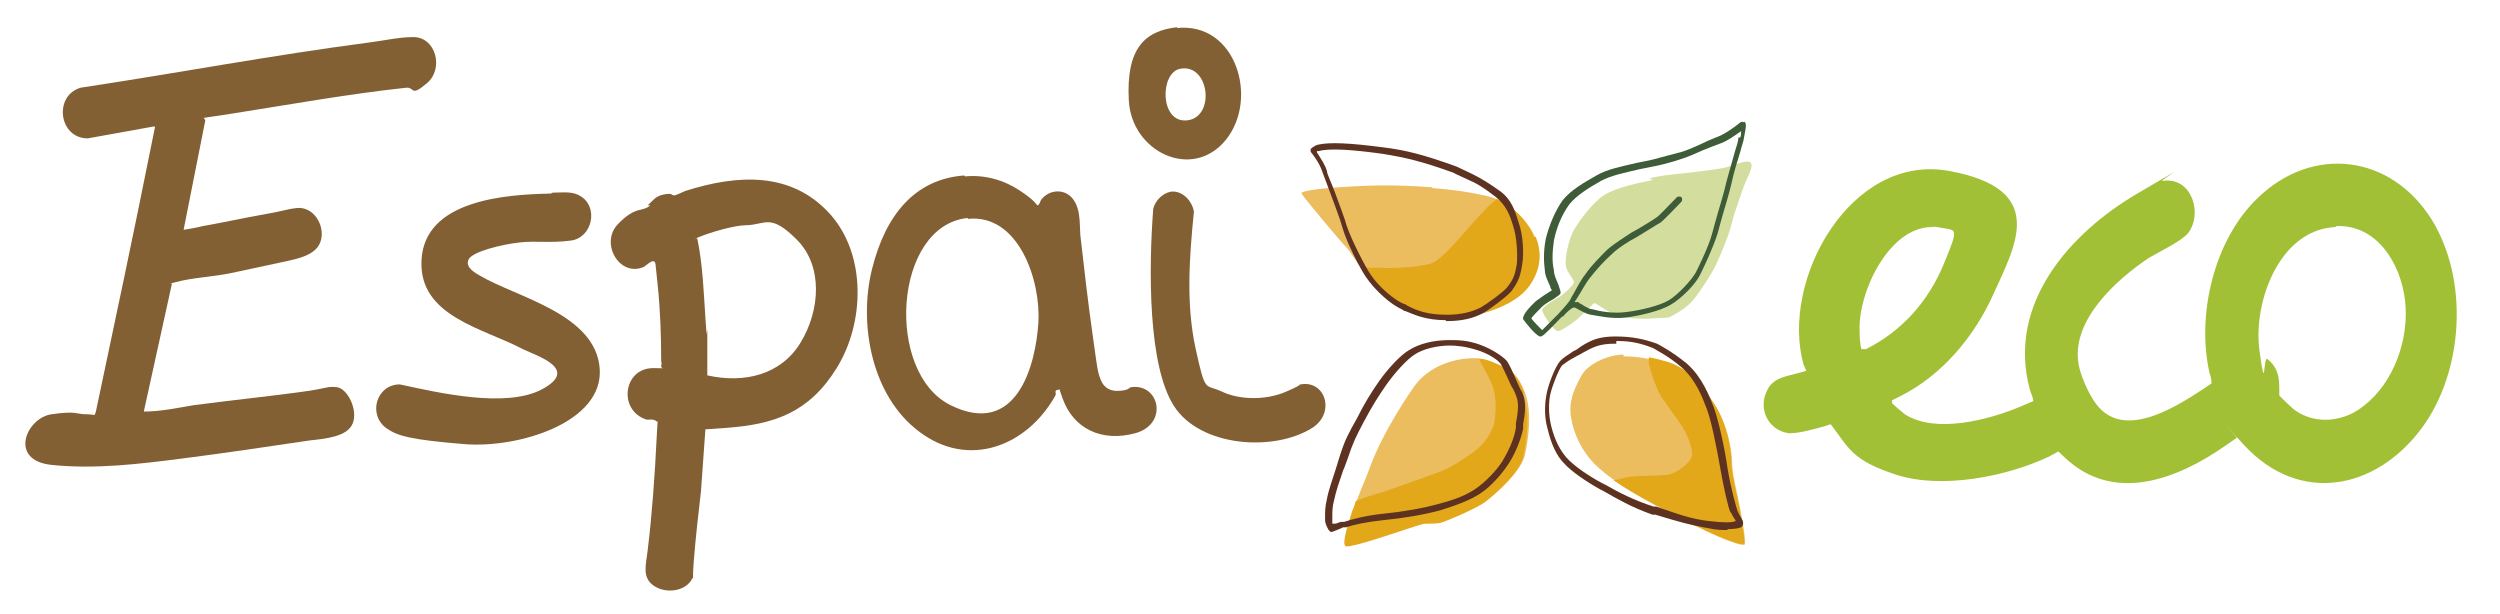
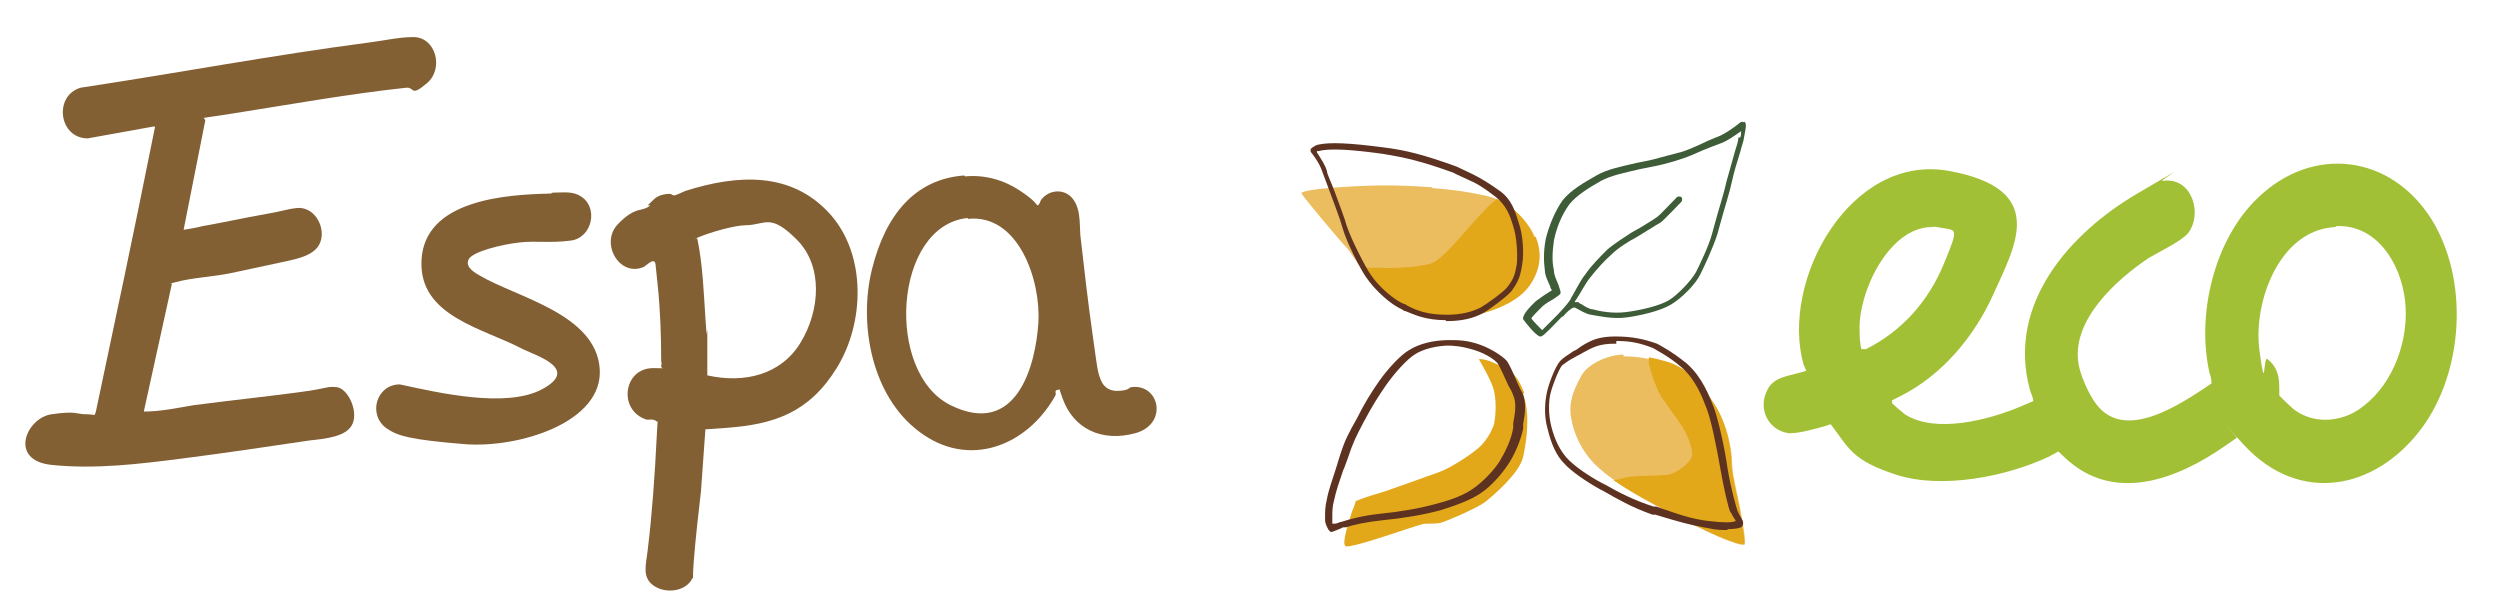
<svg xmlns="http://www.w3.org/2000/svg" id="Capa_1" version="1.1" viewBox="0 0 276.4 67.9">
  <defs>
    <style>
      .st0 {
        fill: #ebbd5e;
      }

      .st1 {
        fill: #835f34;
      }

      .st2 {
        fill: #3d5c37;
      }

      .st3 {
        fill: #d2dd9e;
      }

      .st4 {
        fill: #a2c036;
      }

      .st5 {
        fill: #5e3220;
      }

      .st6 {
        fill: #e3a71a;
      }
    </style>
  </defs>
  <path class="st0" d="M158.3,20.7c-4.2-.3-6.5-.2-8.6-.1s-6,.4-5.8.8,4.3,5.3,5,6,3.1,5.3,6.1,6.6,4.9,1.5,7,1.1,5.4-1.3,7-3.5,1.3-3.9.7-5.4-2.6-3.9-5.2-4.5-4.6-.8-6.1-.9Z" />
  <path class="st6" d="M169.6,26.2c-.6-1.5-2.1-3.3-4.1-4.2-.5.4-1,.8-1.4,1.3-1.2,1.1-4.4,5.3-5.8,5.8-1.5.5-4.8.6-5.7.5-.5,0-1.4,0-2.1,0,1.1,1.6,2.8,3.6,4.6,4.4,3,1.3,4.9,1.5,7,1.1,2.1-.5,5.4-1.3,7-3.5,1.4-2,1.3-3.9.7-5.4Z" />
  <path class="st0" d="M179.5,39.2c-1.5,0-3.9.9-4.7,2.4s-1.4,2.8-1.1,4.6,1.2,3.7,2.6,5.1,3.8,3,6.6,4.5,5.6,2.9,7,3.5,2.8,1.1,3,.9-.4-3.6-.8-5.4-.6-2.9-.6-3.7-.3-4-2.1-6.6-3.3-3.9-5.3-4.4-3.1-.7-4.6-.7Z" />
  <path class="st6" d="M191.4,50.9c0-.8-.3-4-2.1-6.6-1.8-2.6-3.3-3.9-5.3-4.4-.7-.2-1.2-.3-1.7-.4,0,.2,0,.5,0,.7.2.9.9,3.1,1.6,4,.7,1,2.2,3,2.5,3.7.3.6.9,2.1.6,2.7-.3.7-1.7,1.8-2.7,1.9-.9.1-3.4.1-4,.2-.4,0-1.2.3-1.9.4,1.3.9,2.7,1.7,4.4,2.6,2.9,1.5,5.6,2.9,7,3.5,1.4.6,2.8,1.1,3,.9.2-.2-.4-3.6-.8-5.4-.4-1.8-.6-2.9-.6-3.7Z" />
-   <path class="st0" d="M163,39.6c-2.3,0-5.1.9-6.7,3.2s-3.7,5.8-4.7,8.5-1.5,3.5-1.9,5-1.2,3.7-.7,3.9,5.5-1.5,6.4-1.8,2.1-.7,2.4-.7,1.3,0,1.7-.1,3.8-1.5,4.9-2.3,3.8-3.2,4.2-5,.8-4.8,0-6.9-1.6-2.5-2.7-3-1.8-.8-2.9-.8Z" />
  <path class="st6" d="M168.5,43.4c-.8-2.1-1.6-2.5-2.7-3-.9-.4-1.5-.7-2.3-.7.5.9,1.5,2.6,1.7,3.6.3,1.4.1,3,0,3.5-.1.5-.7,1.7-1.4,2.4-.6.7-3.3,2.5-4.7,3-1.4.5-4.5,1.6-5.9,2.1-1,.3-2.4.7-3.3,1.1-.1.3-.2.7-.4,1.1-.5,1.6-1.2,3.7-.7,3.9.5.2,5.5-1.5,6.4-1.8.9-.3,2.1-.7,2.4-.7s1.3,0,1.7-.1c.4-.1,3.8-1.5,4.9-2.3,1-.8,3.8-3.2,4.2-5s.8-4.8,0-6.9Z" />
-   <path class="st3" d="M182.7,19.9c-2.4.5-4.6,1-5.8,2s-2.8,3.1-3.2,4.2-.8,2.9-.5,3.6.9,1.3.8,1.6-1.3,1.4-1.7,1.6-1.7,1-1.8,1.3,1.3,2.5,1.8,2.4,1.9-1.1,2.4-1.6,1.5-1.5,1.6-1.5,1.6,1.1,2.6,1.4,2.6.4,3.9.3,1.5,0,1.9-.2,1.5-.8,2.2-1.5,2.3-3.1,2.9-4.4,1.3-3.1,1.5-3.8.4-1.6.6-2.1.7-2.2,1.1-3.1,1-2,.4-2.2-1.9.5-3,.7-4.5.6-5.6.7-2.4.4-2.4.4Z" />
  <path class="st4" d="M209.2,44.3v.3c.2.2.9.8,1.4,1.2,3.4,2.2,9.4.6,12.9-.9s1.2-.5,1.2-.5.1,0,.1-.1c0-.3-.3-.9-.4-1.3-2.5-9.4,4.4-17.2,11.9-21.6s2.2-1.3,2.8-1.4c3.2-.5,4.5,3.6,2.8,5.8-.8.9-3.1,2-4.3,2.7-3.6,2.4-8.6,6.9-7.8,11.7.2,1.3,1.1,3.3,1.9,4.4,3.2,4.4,9.5,0,12.8-2.2,0-.3,0-.6-.2-1.1-1.5-6.5.5-14.8,5.3-19.4,6.1-5.9,14.7-4.8,19.2,2.3,4.2,6.7,3.6,16.9-1.1,23.2-5.1,6.8-13.5,8.4-19.6,1.8s-.7-.8-.8-.8c0,0-1,.7-1.3.9-5.3,3.7-12.3,6.4-17.7,1.3s-.7-.7-.7-.7c0,0-.9.5-1.1.6-4.7,2.2-11.8,3.6-16.8,2s-5.3-3-7.3-5.6c-.8.3-1.7.5-2.5.7s-1.5.3-2.1.3c-2.3-.3-3.5-2.7-2.4-4.8.7-1.4,2.2-1.5,3.6-1.9s.6-.2.7-.2c0,0-.2-.5-.3-.7-2.6-9.3,5.2-23.4,16.1-21.4s7.4,8.1,4.9,13.6c-2.1,4.7-5.7,9-10.3,11.3s-.8.4-1,.5ZM258.2,25.1c-6.2.3-9.1,8.3-8.4,13.6s.4.6.9,1c1.1.9,1.3,1.9,1.3,3.3s0,.6,0,.7,1.6,1.6,1.8,1.7c2.3,1.6,5.4,1.2,7.5-.5,3.4-2.6,5.1-7.5,4.6-11.7s-3.2-8.4-7.6-8.2ZM213.6,25.1c-4.8,0-8.2,7.3-8,11.5,0,1.5.2,2,.2,2s.4,0,.5,0c4-2,6.9-5.3,8.6-9.4s1.4-3.7-.2-4-.9,0-1.1,0Z" />
  <g>
    <path class="st1" d="M22.7,13.3l-2.4,12.1c.2,0,1.8-.3,2.1-.4,2.3-.4,4.5-.9,6.8-1.3s2.6-.6,3.6-.7c1.8-.2,3.1,1.8,2.7,3.5s-2.5,2.1-4.4,2.5-3.7.8-5.6,1.2-4.3.5-6.1,1-.3,0-.4.2l-3.1,14.1c1.9,0,3.7-.4,5.5-.7,3.8-.5,7.6-.9,11.4-1.4s3.2-.7,4.4-.6,2.4,2.5,1.8,4-3,1.7-4.8,1.9c-4.7.7-9.4,1.4-14.1,2s-9.6,1.2-14.4.7-2.8-5.2,0-5.6,2.7,0,3.8,0,.9.3,1.1-.3c2.1-9.9,4.2-19.8,6.2-29.8s.4-1.4.4-1.5,0-.2-.1-.2h-.2c0,0-7.2,1.3-7.2,1.3-3.2,0-3.8-4.7-.8-5.6,10.6-1.6,21.2-3.6,31.9-5,1.6-.2,3.3-.6,4.9-.6,2.5,0,3.4,3.5,1.5,5.1s-1.3.4-2.3.5c-6.5.7-13.1,1.9-19.5,2.9s-2.7.3-2.9.4Z" />
    <path class="st1" d="M71.6,22.7c.6-.5.8-1,1.8-1.2s.8.1,1.1.1,1-.4,1.3-.5c5.7-1.8,11.7-2.2,16,2.6,4,4.5,3.8,12,.7,17s-7,6.2-12.1,6.6-2.3,0-2.4,0l-.5,7c-.3,2.6-.6,5.2-.8,7.8s.1,1.3-.3,2.1c-.9,1.3-3,1.4-4.2.5s-.8-2.2-.6-3.8c.5-4.1.8-8.4,1-12.5s.3-1.5,0-1.8-.8-.2-1.1-.2c-3.2-1-2.6-5.7.7-5.7s.8.3.9-.2,0-.4,0-.6c0-2.8-.1-5.7-.4-8.5s-.2-2.2-.3-2.4c-.2-.4-.9.3-1.2.5-2.7,1.2-4.9-2.6-2.9-4.7s2.7-1.3,3.6-2.1ZM82.5,24.9c-1.3,0-4,.8-5.2,1.3s-.2,0-.2.2c.6,2.9.7,5.9.9,8.9s.1.9.2,1.3c0,1.6,0,3.2,0,4.7v.2c4,.9,8.1,0,10.3-3.6s2.5-8.5-.4-11.4-3.4-1.7-5.5-1.6Z" />
    <path class="st1" d="M106.7,19.5c2.2-.2,4.3.4,6.1,1.6s1.8,1.6,1.9,1.6c.2,0,.3-.4.4-.6.9-1.2,2.7-1.3,3.6,0s.6,3.2.8,4.4c.4,3.5.8,7,1.3,10.5s.5,4,.9,5,1.2,1.3,2.2,1.2.8-.3,1.2-.4c3.1-.4,4.1,4.1.4,5.1s-6.8-.5-8-3.8,0-1-.5-1-.2.4-.3.6c-3.1,5.6-9.6,8.2-15.1,4-5.2-3.9-6.7-11.8-5.2-17.9s4.8-10,10.2-10.4ZM107,24.1c-8.2.8-9.2,17.1-1.9,20.7s9.4-4.4,9.7-9.1-2.2-12.1-7.8-11.5Z" />
    <path class="st1" d="M61.1,21.3c1.1,0,2.2-.2,3.1.4,2,1.2,1.3,4.6-1.1,4.9s-3.7,0-5.6.2-5.3,1-5.7,1.9.8,1.5,1.3,1.8c4.1,2.4,12.7,4.2,13.2,10.2s-9,8.9-15,8.4-7.3-.9-8.5-1.7c-2.2-1.5-1.2-4.9,1.4-4.9,4.2.9,11.8,2.7,15.8.5s-.5-3.6-2.2-4.4c-4.3-2.3-11.5-3.6-11.2-9.8.3-6.7,9.3-7.3,14.3-7.4Z" />
-     <path class="st1" d="M129.4,21.2c1.3-.2,2.4,1,2.6,2.2-.5,5-.9,10.2.2,15.2s1,3.8,2.9,4.7,4.8,1,7.1,0,1.1-.7,1.6-.8c2.7-.5,3.9,3.1,1.3,4.8-4.3,2.7-12.4,2.1-15.3-2.4s-2.8-15.2-2.3-21.8c.2-.9,1-1.7,1.9-1.9Z" />
-     <path class="st1" d="M130.1,3.1c6.6-.7,9.1,7.9,5.4,12.4s-10.4,1.3-10.7-4.4,1.7-7.7,5.4-8.1ZM130.5,7.6c-2.3.4-2.3,6.1.8,5.7s2.4-6.3-.8-5.7Z" />
  </g>
  <path class="st5" d="M159.9,35.4c-2.3,0-3.5-.6-4.5-1-.1,0-.3-.1-.4-.2-1.2-.5-3-2.1-4-3.6-.6-.9-2.1-3.7-2.6-5.5-.2-.8-.8-2.3-1.3-3.7-.4-1.1-.8-2.1-.9-2.4-.3-1-1.2-2.1-1.2-2.1,0,0-.1-.1-.1-.2s0-.2,0-.2c0,0,.2-.3.8-.5,1.3-.3,3.5-.2,7.3.3,2.4.3,4.4.8,8,2.1h0s1.3.6,1.9.9c.8.4,1.8,1,2.9,1.8,1.3.9,1.7,2.2,2.1,3.5.5,1.4.6,3.4.4,4.6-.2,1.3-.4,1.9-1.2,3-.5.6-2.4,2-3.1,2.4-1.1.6-2.4.9-4,.9,0,0-.1,0-.2,0ZM145.6,16.8s0,.1.1.2c.3.5.8,1.2,1,1.9,0,.3.5,1.3.9,2.4.5,1.4,1.1,2.9,1.3,3.7.6,1.7,2,4.4,2.6,5.3.9,1.4,2.7,2.9,3.7,3.3.1,0,.3.1.4.2,1,.5,2.1,1,4.4,1,1.5,0,2.7-.3,3.7-.8.7-.4,2.5-1.7,2.9-2.2.8-1,.9-1.5,1.1-2.6.1-1.1,0-3-.4-4.2-.4-1.3-.8-2.3-1.9-3.2-1.4-1.1-2.3-1.6-2.8-1.8-.6-.3-1.8-.8-1.9-.9-3.6-1.3-5.4-1.7-7.9-2.1-3.6-.5-5.9-.6-7-.3,0,0-.2,0-.2,0Z" />
-   <path class="st5" d="M147.1,58.8c0,0-.2-.2-.2-.2,0,0-.4-.6-.4-1.1,0-.1,0-.3,0-.4,0-.5,0-1.1.2-1.9.2-1.1.6-2.1,1-3.4.1-.4.3-.9.4-1.3.6-1.9,1-2.6,1.9-4.2.9-1.8,1.6-2.9,2.5-4.2,1-1.4,2.4-2.9,3.3-3.4,1.1-.7,2.7-1.1,4.4-1.1h0c1,0,2,0,3.4.5,1.4.5,2.5,1.3,2.9,1.7.3.3.7,1.2,1.3,2.6.2.4.3.7.5,1,.5,1.1.3,2.4.1,3.5v.5c-.3,1.4-1,3-1.7,4-.8,1.2-2,2.5-3.1,3.2-1.1.7-2.4,1.2-4.3,1.8-1.8.5-4.2.9-6.3,1.1-1.9.2-3.3.5-4.2.8h-.3c-.4.2-1.2.5-1.2.5,0,0-.2,0-.3,0ZM160.4,38.2c-1.6,0-3.1.4-4,1-.8.5-2.1,1.9-3.1,3.3-.9,1.3-1.6,2.4-2.5,4.1-.9,1.7-1.2,2.3-1.8,4.1-.2.5-.3.9-.5,1.3-.4,1.2-.8,2.3-1,3.3-.2.7-.2,1.3-.2,1.8,0,.1,0,.3,0,.4s0,.1,0,.2,0,.2,0,.2.2,0,.3,0c.2,0,.5-.2.7-.2h.3c.9-.3,2.4-.7,4.3-.9,2.1-.2,4.4-.6,6.2-1.1,1.9-.5,3.1-1,4.1-1.7,1-.7,2.2-1.9,2.9-3,.6-1,1.3-2.4,1.5-3.7v-.5c.2-1.1.4-2.2,0-3.1-.1-.3-.3-.7-.5-1-.4-.9-1-2.2-1.2-2.5-.3-.4-1.3-1.1-2.6-1.5-1.3-.4-2.2-.5-3.2-.5h0Z" />
+   <path class="st5" d="M147.1,58.8c0,0-.2-.2-.2-.2,0,0-.4-.6-.4-1.1,0-.1,0-.3,0-.4,0-.5,0-1.1.2-1.9.2-1.1.6-2.1,1-3.4.1-.4.3-.9.4-1.3.6-1.9,1-2.6,1.9-4.2.9-1.8,1.6-2.9,2.5-4.2,1-1.4,2.4-2.9,3.3-3.4,1.1-.7,2.7-1.1,4.4-1.1h0c1,0,2,0,3.4.5,1.4.5,2.5,1.3,2.9,1.7.3.3.7,1.2,1.3,2.6.2.4.3.7.5,1,.5,1.1.3,2.4.1,3.5v.5c-.3,1.4-1,3-1.7,4-.8,1.2-2,2.5-3.1,3.2-1.1.7-2.4,1.2-4.3,1.8-1.8.5-4.2.9-6.3,1.1-1.9.2-3.3.5-4.2.8h-.3c-.4.2-1.2.5-1.2.5,0,0-.2,0-.3,0ZM160.4,38.2c-1.6,0-3.1.4-4,1-.8.5-2.1,1.9-3.1,3.3-.9,1.3-1.6,2.4-2.5,4.1-.9,1.7-1.2,2.3-1.8,4.1-.2.5-.3.9-.5,1.3-.4,1.2-.8,2.3-1,3.3-.2.7-.2,1.3-.2,1.8,0,.1,0,.3,0,.4s0,.1,0,.2,0,.2,0,.2.2,0,.3,0c.2,0,.5-.2.7-.2c.9-.3,2.4-.7,4.3-.9,2.1-.2,4.4-.6,6.2-1.1,1.9-.5,3.1-1,4.1-1.7,1-.7,2.2-1.9,2.9-3,.6-1,1.3-2.4,1.5-3.7v-.5c.2-1.1.4-2.2,0-3.1-.1-.3-.3-.7-.5-1-.4-.9-1-2.2-1.2-2.5-.3-.4-1.3-1.1-2.6-1.5-1.3-.4-2.2-.5-3.2-.5h0Z" />
  <path class="st5" d="M191,58.6c-.6,0-1.3,0-2.1-.2-1.9-.3-3.6-.8-5.9-1.5h-.3c-2.3-.8-4-1.8-5.4-2.6l-.4-.2c-1.6-.9-3.2-2-4-2.9-.8-.8-1.4-2.1-1.8-3.8-.5-1.7-.2-3.4-.1-3.9.2-1,.9-2.9,1.5-3.6.4-.4.9-.7,1.5-1.1.3-.1.5-.3.8-.5,1.1-.7,2-1.1,3.8-1.1,1.9,0,3.2.3,4.6.8h0c0,0,1.6.8,3.3,2.2,1.7,1.5,2.5,3.6,3,4.9.5,1.4,1.2,4.5,1.5,6.7.4,2.4,1,4.4,1.1,4.7,0,0,.1.2.2.4.3.5.5.8.4,1.1,0,.1-.1.2-.2.3-.2.1-.8.2-1.5.2ZM178.7,38c0,0-.2,0-.2,0-1.7,0-2.4.4-3.5,1-.3.2-.6.3-.9.5-.6.3-1,.6-1.4.9-.4.5-1.1,2.3-1.3,3.2-.2.9-.2,2.3.1,3.5.4,1.6,1,2.7,1.7,3.5.8.9,2.4,2,3.9,2.8l.4.2c1.4.8,3.1,1.7,5.3,2.4h.3c2.3.8,3.9,1.4,5.8,1.6,1.6.2,2.6.2,3,0,0-.1-.2-.3-.3-.5-.1-.2-.2-.4-.3-.5-.2-.4-.7-2.5-1.1-4.8-.4-2.3-1-5.3-1.5-6.6-.5-1.3-1.2-3.2-2.8-4.6-1.5-1.3-3-2-3.1-2.1-1.5-.6-2.6-.8-4.1-.8Z" />
  <path class="st2" d="M192.9,13.5h-.2c0-.1-.2,0-.2,0,0,0-.1,0-.3.2-.5.4-1.6,1.2-2.5,1.5-.5.2-1.2.5-1.8.8-.9.4-1.8.8-2.4.9-1.1.3-3,.8-3,.8h0c-.5.1-1,.2-1.5.3-1.7.4-3.3.7-4.5,1.4-1.4.8-2.8,1.6-3.7,2.7-.8,1.1-1.5,2.7-1.9,4.3-.3,1.6-.2,2.7-.1,3.5,0,.6.4,1.3.6,1.8,0,.1.1.3.2.4-.1,0-.3.2-.5.3-.5.3-1,.7-1.3.9-1.6,1.5-1.4,1.9-1.4,2,0,0,1.4,1.9,1.9,1.9s0,0,0,0c.2,0,.3,0,2.4-2.2h.1c.4-.5,1-1,1.2-1,0,0,.2,0,.3.1.4.2,1,.6,1.6.7.7.1,2.3.5,3.9.3,1.5-.2,3.7-.7,4.9-1.4,1.2-.7,2.8-2.3,3.3-3.4.4-.8,1.4-2.9,1.9-4.5l.3-1.1c.4-1.5,1-3.3,1.3-4.7.2-1,.6-2.2.9-3.2.2-.8.4-1.3.4-1.5h0c.3-1.5.3-1.7,0-1.9ZM192.2,15.2h0c0,.4-.2.9-.4,1.6-.3,1-.6,2.2-.9,3.2-.3,1.4-.9,3.2-1.3,4.7l-.3,1.1c-.4,1.5-1.5,3.7-1.8,4.3-.5.9-2,2.5-3,3.1-1,.6-3.1,1.1-4.7,1.3-1.5.2-3-.1-3.7-.3-.4,0-1-.4-1.3-.6-.1,0-.2-.1-.3-.2-.1,0-.2,0-.4,0,0-.1.2-.3.3-.5.4-.6.9-1.6,1.4-2.2.7-.9,1.6-1.9,2.4-2.6.7-.7,2-1.5,2.6-1.8.7-.4,2.4-1.5,2.8-1.7.4-.3,2.1-2.1,2.3-2.3.1-.1.1-.4,0-.5-.1-.1-.4-.1-.5,0-.7.7-1.9,2-2.2,2.2-.4.3-2.2,1.4-2.8,1.7-.6.4-1.9,1.2-2.7,1.9-.8.8-1.8,1.8-2.4,2.7-.5.6-1,1.6-1.4,2.3-.2.3-.3.6-.4.7-.2.3-1,1.2-1.3,1.5-1,1-1.5,1.5-1.7,1.7-.3-.3-1-1-1.2-1.3.1-.2.7-.8,1.2-1.3.2-.2.8-.6,1.2-.8.6-.4.7-.5.8-.6.1-.2,0-.4-.2-1-.2-.5-.5-1.1-.5-1.6-.2-.9-.2-1.9,0-3.3.3-1.5.9-2.9,1.7-4,.8-1,2.1-1.8,3.5-2.6,1.1-.6,2.6-.9,4.3-1.3.5-.1,1-.2,1.5-.3.1,0,1.9-.4,3-.8.7-.2,1.6-.6,2.5-1,.7-.3,1.3-.5,1.8-.7.9-.3,1.8-1,2.4-1.4,0,.3,0,.5-.1.7Z" />
</svg>